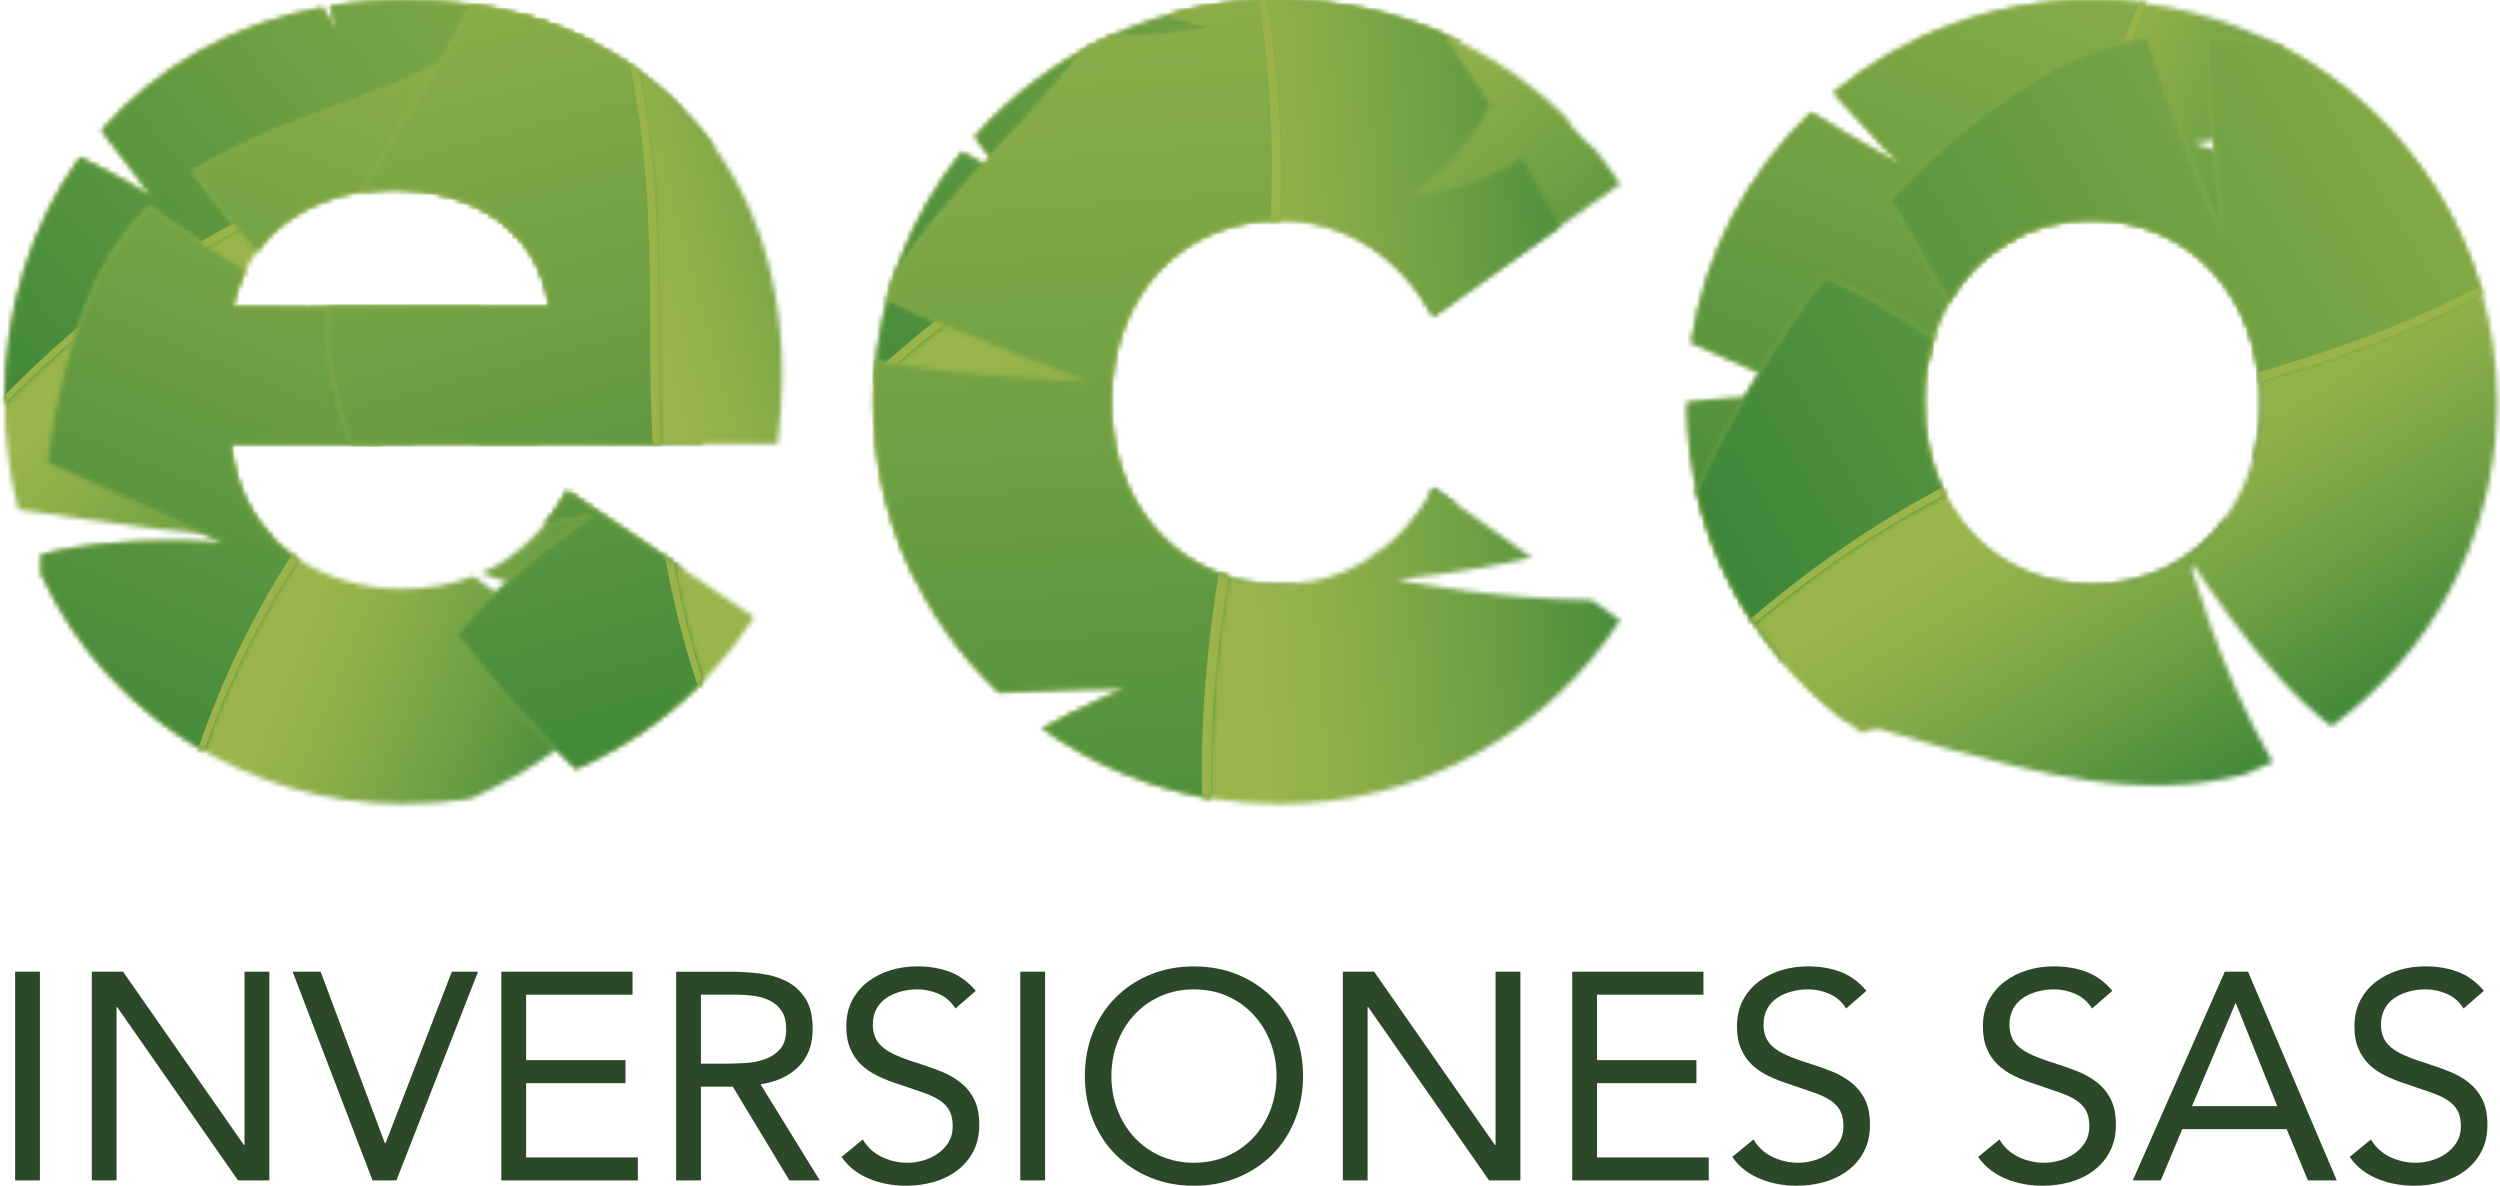
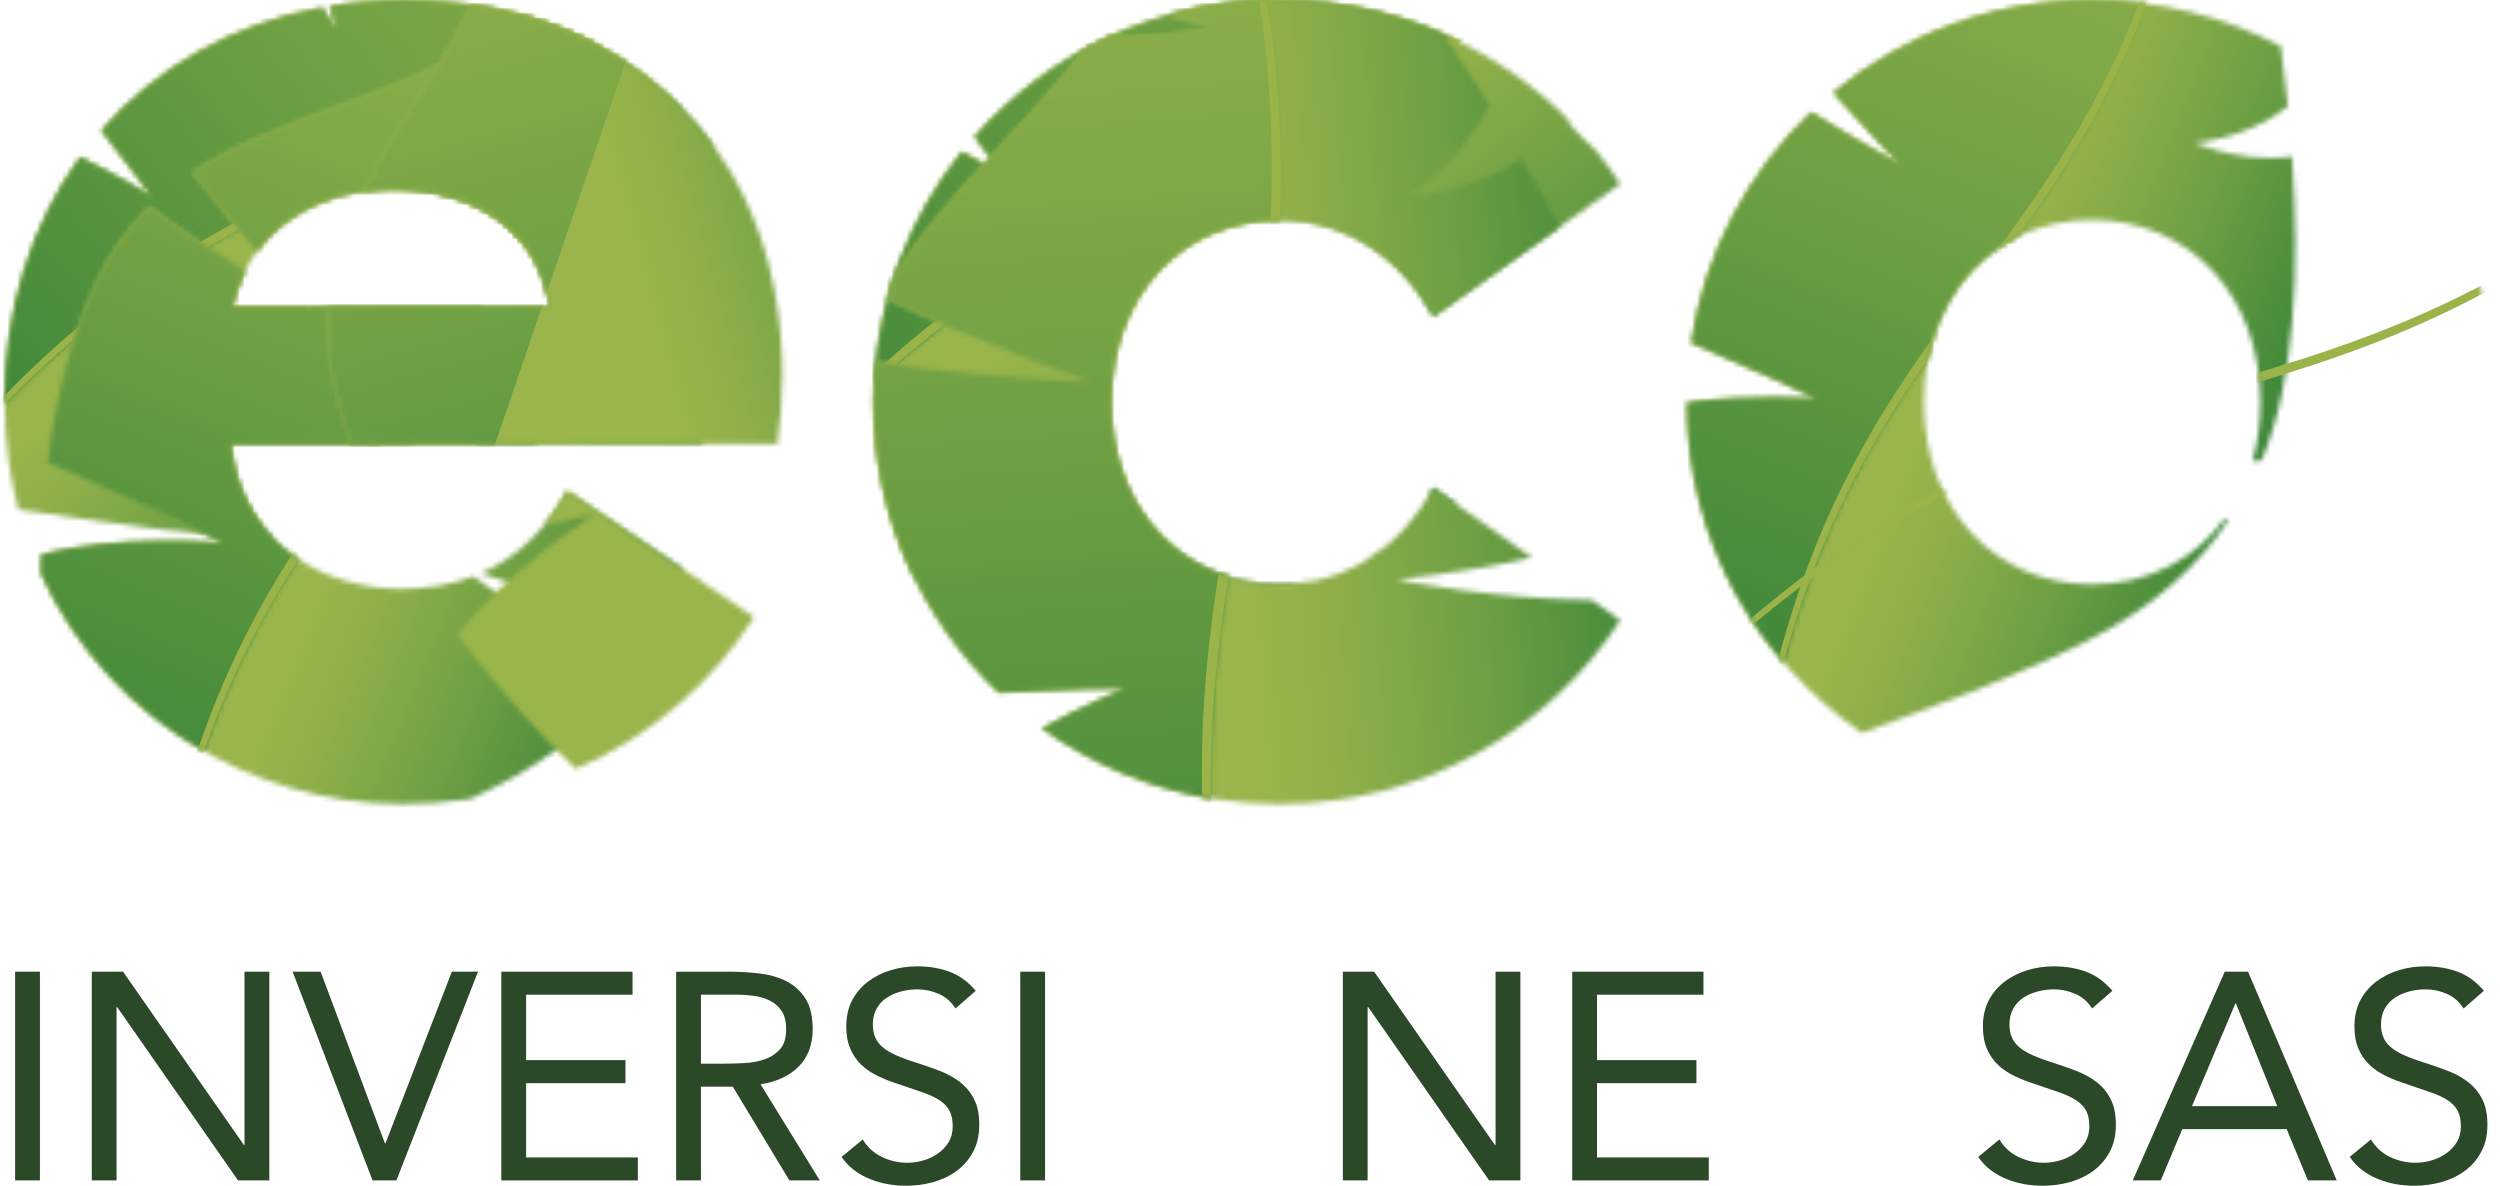
<svg xmlns="http://www.w3.org/2000/svg" width="506" height="240" viewBox="0 0 506 240" fill="none">
  <mask id="mask0_63_2259" style="mask-type:luminance" maskUnits="userSpaceOnUse" x="176" y="0" width="152" height="122">
    <path d="M276.801 113.204C277.687 112.773 278.564 112.335 279.442 111.859C279.369 111.754 279.279 111.652 279.21 111.555C278.43 112.14 277.634 112.692 276.801 113.204ZM289.268 100.173C290.584 100.924 291.892 101.615 293.192 102.208C293.481 102.35 293.728 102.484 294.009 102.618C294.261 102.431 294.5 102.216 294.752 102.017L290.085 98.722C289.833 99.206 289.557 99.697 289.268 100.173ZM197.297 27.684C200.851 32.367 203.264 35.621 203.228 35.763C203.244 35.747 199.913 33.606 194.709 30.738C183.538 44.659 176.885 62.277 176.885 81.389C176.885 93.966 179.777 105.896 184.928 116.547C191.187 117.396 197.78 118.233 204.597 119.208C223.693 121.117 244.422 124.107 265.452 117.66C263.339 118.07 261.154 118.278 258.879 118.278C239.324 118.278 224.814 103.13 224.814 81.393C224.814 59.628 239.324 44.501 258.879 44.501C272.743 44.501 283.78 52.365 290.085 64.044L327.919 37.234C326.404 34.886 324.759 32.631 323.012 30.454C319.356 27.229 317.26 24.531 317.163 24.479C317.199 24.479 317.496 24.621 318.024 24.828C303.144 9.538 282.107 0.008 258.879 0.008C234.299 0.004 212.29 10.744 197.297 27.684Z" fill="white" />
  </mask>
  <g mask="url(#mask0_63_2259)">
    <path d="M115.863 50.801L238.702 198.371L388.941 73.31L266.098 -74.26L115.863 50.801Z" fill="url(#paint0_linear_63_2259)" />
  </g>
  <mask id="mask1_63_2259" style="mask-type:luminance" maskUnits="userSpaceOnUse" x="176" y="0" width="120" height="78">
    <path d="M197.297 27.684C200.851 32.367 203.264 35.621 203.228 35.763C203.244 35.747 199.913 33.606 194.709 30.738C184.282 43.733 177.799 59.957 176.966 77.591C218.436 39.817 255.743 33.289 295.487 8.47C284.45 3.051 272.028 0.004 258.879 0.004C234.299 0.004 212.29 10.744 197.297 27.684Z" fill="white" />
  </mask>
  <g mask="url(#mask1_63_2259)">
    <path d="M246.973 -58.272L138.814 31.762L225.476 135.867L333.635 45.833L246.973 -58.272Z" fill="url(#paint1_linear_63_2259)" />
  </g>
  <mask id="mask2_63_2259" style="mask-type:luminance" maskUnits="userSpaceOnUse" x="176" y="0" width="152" height="163">
    <path d="M176.885 81.389C176.885 126.158 213.456 162.73 258.879 162.73C287.891 162.73 313.438 147.895 327.919 125.52L290.085 98.722C283.78 110.413 272.743 118.278 258.879 118.278C239.324 118.278 224.814 103.13 224.814 81.393C224.814 59.628 239.324 44.501 258.879 44.501C272.743 44.501 283.78 52.365 290.085 64.044L327.919 37.234C313.434 14.839 287.891 0.008 258.879 0.008C213.456 0.004 176.885 36.596 176.885 81.389Z" fill="white" />
  </mask>
  <g mask="url(#mask2_63_2259)">
    <path d="M146.821 108.171C147.198 108.394 147.564 108.61 147.95 108.809C228.527 8.21 289.873 52.178 373.318 -69.906C373.318 -69.906 372.197 -68.984 370.19 -67.407C288.017 49.233 226.995 6.605 146.821 108.171Z" fill="#9AB44A" />
  </g>
  <mask id="mask3_63_2259" style="mask-type:luminance" maskUnits="userSpaceOnUse" x="176" y="0" width="152" height="163">
    <path d="M236.485 3.087C241.968 4.708 245.551 5.561 245.551 5.561C245.551 5.561 237.309 7.621 224.591 7.458C222.852 8.238 221.15 9.087 219.476 10.009C207.688 25.441 191.618 39.228 181.158 55.396C180.593 57.069 180.082 58.771 179.618 60.494C197.382 69.219 220.642 77.209 220.642 77.209C220.642 77.209 198.914 76.555 177.299 73.216C177.023 75.905 176.889 78.619 176.889 81.393C176.889 104.43 186.581 125.309 202.176 140.136C215.325 139.527 227.605 139.117 227.812 139.311C227.812 139.311 220.199 142.366 210.954 147.399C224.416 157.047 240.953 162.734 258.883 162.734C287.895 162.734 313.442 147.899 327.924 125.525L322.172 121.45C312.195 121.353 302.689 120.394 295.508 119.407C287.749 118.351 282.7 117.295 282.7 117.295C282.692 117.213 295.829 116.141 310.038 112.843L290.089 98.727C283.784 110.417 272.747 118.282 258.883 118.282C239.328 118.282 224.818 103.134 224.818 81.397C224.818 59.632 239.328 44.505 258.883 44.505C272.747 44.505 283.784 52.369 290.089 64.048L315.652 45.927C313.223 41.288 310.663 36.657 308.011 32.071C297.336 39.289 284.649 39.712 284.471 39.846C284.621 39.622 295.414 33.728 301.507 21.261C298.445 16.379 295.329 11.589 292.229 6.983C282.046 2.514 270.741 0.012 258.883 0.012C251.104 0.004 243.597 1.089 236.485 3.087Z" fill="white" />
  </mask>
  <g mask="url(#mask3_63_2259)">
    <path d="M177.795 174.417L340.512 161.747L327.01 -11.683L164.288 0.983L177.795 174.417Z" fill="url(#paint2_linear_63_2259)" />
  </g>
  <mask id="mask4_63_2259" style="mask-type:luminance" maskUnits="userSpaceOnUse" x="176" y="0" width="84" height="162">
    <path d="M236.485 3.087C241.968 4.708 245.551 5.561 245.551 5.561C245.551 5.561 237.309 7.621 224.591 7.458C222.852 8.238 221.15 9.087 219.476 10.009C207.688 25.441 191.618 39.228 181.158 55.395C180.593 57.069 180.082 58.771 179.618 60.493C197.382 69.219 220.642 77.209 220.642 77.209C220.642 77.209 198.914 76.555 177.299 73.216C177.023 75.905 176.889 78.619 176.889 81.393C176.889 104.43 186.581 125.309 202.176 140.136C215.325 139.527 227.605 139.116 227.812 139.311C227.812 139.311 220.199 142.366 210.954 147.399C220.886 154.52 232.496 159.484 245.108 161.605C244.832 145.311 246.425 130.765 248.647 116.783C234.478 112.465 224.822 99.121 224.822 81.393C224.822 59.628 239.332 44.501 258.887 44.501H259.066C259.623 31.031 259.029 16.464 256.405 0.057C249.508 0.256 242.846 1.304 236.485 3.087Z" fill="white" />
  </mask>
  <g mask="url(#mask4_63_2259)">
    <path d="M164.381 1.024L177.38 168.002L272.114 160.626L259.115 -6.353L164.381 1.024Z" fill="url(#paint3_linear_63_2259)" />
  </g>
  <mask id="mask5_63_2259" style="mask-type:luminance" maskUnits="userSpaceOnUse" x="176" y="0" width="152" height="163">
    <path d="M176.885 81.389C176.885 126.158 213.456 162.73 258.879 162.73C287.891 162.73 313.438 147.895 327.919 125.52L290.085 98.722C283.78 110.413 272.743 118.278 258.879 118.278C239.324 118.278 224.814 103.13 224.814 81.393C224.814 59.628 239.324 44.501 258.879 44.501C272.743 44.501 283.78 52.365 290.085 64.044L327.919 37.234C313.434 14.839 287.891 0.008 258.879 0.008C213.456 0.004 176.885 36.596 176.885 81.389Z" fill="white" />
  </mask>
  <g mask="url(#mask5_63_2259)">
    <path d="M254.256 227.2C254.642 227.021 255.036 226.859 255.43 226.644C219.923 102.732 291.287 78.091 239.909 -60.567C239.909 -60.567 240.035 -59.125 240.14 -56.574C287.798 77.912 217.746 103.065 254.256 227.2Z" fill="#9AB44A" />
  </g>
  <mask id="mask6_63_2259" style="mask-type:luminance" maskUnits="userSpaceOnUse" x="0" y="0" width="145" height="109">
    <path d="M79.466 38.18C94.927 38.18 108.791 45.427 111.326 62.139H46.989C51.405 43.221 68.108 38.18 79.466 38.18ZM66.8 1.259C67.625 4.277 68.161 6.122 68.161 6.122C68.161 6.122 67.024 4.428 65.216 1.535C46.9 4.931 31.634 13.754 20.573 26.384C26.09 33.505 30.676 39.586 30.668 39.785C30.668 39.785 24.477 35.8 16.218 31.839C6.429 45.391 0.937 62.435 0.937 81.389C0.937 89.038 1.924 96.322 3.715 103.13C11.99 104.511 21.584 105.583 31.76 107.046C39.312 107.805 47.192 108.784 55.248 108.955C50.759 104.369 47.517 98.117 46.668 89.903H83.955C75.839 77.408 70.789 65.64 70.672 65.62C70.822 65.583 83.865 81.178 97.104 89.903H108.157C119.97 78.599 130.182 60.997 138.603 42.555C128.858 38.891 122.667 30.714 122.517 30.677C122.606 30.686 124.182 31.429 126.77 32.172C130.479 33.236 136.202 34.305 142.677 33.236C143.213 31.928 143.762 30.629 144.282 29.333C130.166 9.985 107.02 0.008 82.306 0.008C76.931 0.004 71.764 0.451 66.8 1.259Z" fill="white" />
  </mask>
  <g mask="url(#mask6_63_2259)">
    <path d="M-52.631 44.598L59.61 179.429L197.849 64.357L85.608 -70.478L-52.631 44.598Z" fill="url(#paint4_linear_63_2259)" />
  </g>
  <mask id="mask7_63_2259" style="mask-type:luminance" maskUnits="userSpaceOnUse" x="0" y="0" width="119" height="82">
    <path d="M66.8 1.259C67.625 4.277 68.161 6.122 68.161 6.122C68.161 6.122 67.024 4.428 65.216 1.535C46.9 4.931 31.634 13.754 20.573 26.384C26.09 33.505 30.676 39.586 30.668 39.785C30.668 39.785 24.477 35.8 16.218 31.839C6.429 45.391 0.937 62.435 0.937 81.389C0.937 81.507 0.937 81.633 0.953 81.755C42.712 38.822 78.747 38.895 118.873 8.189C107.836 2.762 95.28 0.004 82.302 0.004C76.931 0.004 71.764 0.451 66.8 1.259Z" fill="white" />
  </mask>
  <g mask="url(#mask7_63_2259)">
    <path d="M70.607 -57.987L-39.258 33.468L49.211 139.746L159.076 48.295L70.607 -57.987Z" fill="url(#paint5_linear_63_2259)" />
  </g>
  <mask id="mask8_63_2259" style="mask-type:luminance" maskUnits="userSpaceOnUse" x="0" y="0" width="159" height="163">
    <path d="M79.466 38.18C94.927 38.18 108.791 45.427 111.326 62.139H46.989C51.405 43.221 68.108 38.18 79.466 38.18ZM0.941 81.389C0.941 129.928 39.742 162.73 81.375 162.73C112.573 162.73 138.12 147.61 152.63 124.903L114.787 99.356C108.47 111.027 97.766 119.204 81.055 119.204C66.865 119.204 48.882 111.027 46.668 89.895H157.342C157.979 85.159 158.308 80.427 158.308 76.019C158.308 26.181 122.354 0 82.306 0C33.743 0.004 0.941 35.008 0.941 81.389Z" fill="white" />
  </mask>
  <g mask="url(#mask8_63_2259)">
    <path d="M-14.829 98.154C-14.524 98.316 -14.239 98.511 -13.923 98.666C51.047 17.549 100.528 53.007 167.785 -45.431C167.785 -45.431 166.888 -44.688 165.279 -43.416C99.013 50.627 49.812 16.265 -14.829 98.154Z" fill="#9AB44A" />
  </g>
  <mask id="mask9_63_2259" style="mask-type:luminance" maskUnits="userSpaceOnUse" x="8" y="2" width="135" height="161">
    <path d="M97.38 116.015C99.809 116.876 103.006 117.985 106.626 119.07C115.091 121.649 125.856 124.212 134.366 123.806C134.634 123.79 134.85 123.806 135.101 123.79C136.3 121.093 137.323 118.217 138.209 115.166L114.787 99.356C110.834 106.64 105.163 112.587 97.38 116.015ZM95.483 9.363C101.824 15.964 107.093 20.445 107.093 20.445C107.093 20.445 99.302 18.645 89.118 12.893C73.227 21.018 53.655 25.055 38.958 34.845C42.935 40.248 47.753 45.98 52.026 50.842C59.074 41.097 70.826 38.176 79.47 38.176C94.931 38.176 108.795 45.423 111.33 62.135H62.324C62.689 62.521 62.905 62.752 62.905 62.752C62.905 62.752 62.511 62.537 61.796 62.135H46.989C47.615 59.437 48.504 57.029 49.577 54.863C43.748 51.228 36.777 46.65 30.282 41.787C25.858 46.13 22.194 51.256 19.505 57.061C14.407 67.927 11.263 80.626 9.67 93.775C10.227 93.917 10.824 94.14 11.478 94.437C23.811 99.75 45.137 109.629 45.263 109.942C45.234 109.897 23.811 108.098 8.35 112.314C8.342 113.594 8.342 114.878 8.35 116.129C21.56 144.917 50.69 162.722 81.367 162.722C86.124 162.722 90.726 162.38 95.199 161.702C107.353 156.149 119.222 148.821 128.143 135.826C114.384 129.997 101.548 120.894 95.837 116.641C91.527 118.298 86.628 119.204 81.05 119.204C66.861 119.204 48.878 111.027 46.664 89.895H142.21C142.775 81.02 142.694 71.693 142.194 62.386C136.397 63.085 130.946 62.037 127.237 60.989C124.324 60.14 122.488 59.295 122.436 59.332C122.578 59.234 132.522 58.974 141.479 52.227C140.557 41.507 139.241 31.169 137.762 21.663C128.752 12.564 117.35 6.284 104.802 2.925C101.974 5.325 98.875 7.535 95.483 9.363Z" fill="white" />
  </mask>
  <g mask="url(#mask9_63_2259)">
    <path d="M-48.374 139.1L122.899 210.448L199.499 26.562L28.226 -44.785L-48.374 139.1Z" fill="url(#paint6_linear_63_2259)" />
  </g>
  <mask id="mask10_63_2259" style="mask-type:luminance" maskUnits="userSpaceOnUse" x="8" y="2" width="113" height="151">
    <path d="M19.509 57.061C14.411 67.927 11.267 80.626 9.674 93.775C10.231 93.917 10.828 94.14 11.482 94.437C23.815 99.75 45.141 109.629 45.267 109.942C45.239 109.897 23.815 108.098 8.354 112.314C8.346 113.594 8.346 114.878 8.354 116.129C15.467 131.634 27.182 143.942 41.282 152.01C46.717 136.505 53.286 124.119 60.378 113.163C53.338 108.524 47.83 100.981 46.664 89.891H77.155C83.955 80.987 90.804 72.172 97.201 62.135H62.324C62.69 62.521 62.905 62.752 62.905 62.752C62.905 62.752 62.511 62.537 61.796 62.135H46.989C47.615 59.437 48.504 57.029 49.577 54.863C43.748 51.228 36.777 46.65 30.282 41.787C25.858 46.134 22.194 51.256 19.509 57.061ZM95.483 9.363C101.824 15.964 107.093 20.445 107.093 20.445C107.093 20.445 99.302 18.645 89.118 12.893C73.227 21.018 53.655 25.055 38.958 34.845C42.935 40.248 47.753 45.98 52.026 50.842C59.074 41.097 70.826 38.176 79.47 38.176C89.691 38.176 99.22 41.349 105.232 48.323C111.017 37.27 116.188 24.523 120.291 8.896C115.408 6.369 110.225 4.371 104.806 2.929C101.975 5.325 98.875 7.535 95.483 9.363Z" fill="white" />
  </mask>
  <g mask="url(#mask10_63_2259)">
    <path d="M24.899 -36.803L-44.572 129.973L103.733 191.75L173.204 24.978L24.899 -36.803Z" fill="url(#paint7_linear_63_2259)" />
  </g>
  <mask id="mask11_63_2259" style="mask-type:luminance" maskUnits="userSpaceOnUse" x="0" y="0" width="159" height="163">
    <path d="M79.466 38.18C94.927 38.18 108.791 45.427 111.326 62.139H46.989C51.405 43.221 68.108 38.18 79.466 38.18ZM0.941 81.389C0.941 129.928 39.742 162.73 81.375 162.73C112.573 162.73 138.12 147.61 152.63 124.903L114.787 99.356C108.47 111.027 97.766 119.204 81.055 119.204C66.865 119.204 48.882 111.027 46.668 89.895H157.342C157.979 85.159 158.308 80.427 158.308 76.019C158.308 26.181 122.354 0 82.306 0C33.743 0.004 0.941 35.008 0.941 81.389Z" fill="white" />
  </mask>
  <g mask="url(#mask11_63_2259)">
    <path d="M32.012 182.772C32.353 182.789 32.703 182.817 33.06 182.801C53.042 80.817 113.308 89.314 127.29 -29.089C127.29 -29.089 126.851 -28.033 126.002 -26.144C110.858 87.889 51.34 80.24 32.012 182.772Z" fill="#9AB44A" />
  </g>
  <mask id="mask12_63_2259" style="mask-type:luminance" maskUnits="userSpaceOnUse" x="66" y="0" width="93" height="156">
    <path d="M110.172 106.246C115.985 104.929 120.205 104.024 120.319 104.097C120.258 104.068 102.218 115.751 92.579 128.551C100.837 139.352 108.953 148.5 116.55 155.629C131.677 149.044 144.075 138.288 152.63 124.907L114.787 99.36C113.458 101.818 111.927 104.113 110.172 106.246ZM73.58 38.619C75.623 38.322 77.618 38.18 79.466 38.18C94.927 38.18 108.791 45.427 111.326 62.139H66.471C66.033 67.379 66.39 72.717 67.593 78.001C68.478 81.95 69.66 85.927 71.102 89.895H157.342C157.979 85.159 158.308 80.427 158.308 76.019C158.308 31.701 129.861 6.089 95.402 0.967C89.337 13.71 79.958 25.835 73.58 38.619Z" fill="white" />
  </mask>
  <g mask="url(#mask12_63_2259)">
    <path d="M72.288 178.824L197.187 145.141L152.049 -22.228L27.15 11.455L72.288 178.824Z" fill="url(#paint8_linear_63_2259)" />
  </g>
  <mask id="mask13_63_2259" style="mask-type:luminance" maskUnits="userSpaceOnUse" x="66" y="0" width="77" height="156">
    <path d="M110.172 106.246C115.985 104.929 120.205 104.024 120.319 104.097C120.258 104.068 102.218 115.751 92.579 128.551C100.837 139.352 108.953 148.5 116.55 155.629C126.392 151.356 135.065 145.311 142.283 137.93C139.549 129.449 137.661 121.503 136.361 113.907L114.782 99.36C113.458 101.818 111.927 104.113 110.172 106.246ZM73.58 38.619C75.623 38.322 77.618 38.18 79.466 38.18C94.927 38.18 108.791 45.427 111.326 62.139H66.471C66.033 67.379 66.39 72.717 67.593 78.001C68.478 81.95 69.66 85.927 71.102 89.895H133.749C132.461 64.86 134.914 42.19 129.252 14.396C119.446 7.32 107.816 2.815 95.402 0.971C89.337 13.71 79.958 25.835 73.58 38.619Z" fill="white" />
  </mask>
  <g mask="url(#mask13_63_2259)">
-     <path d="M27.15 11.455L71.2 174.794L181.162 145.141L137.112 -18.198L27.15 11.455Z" fill="url(#paint9_linear_63_2259)" />
+     <path d="M27.15 11.455L71.2 174.794L137.112 -18.198L27.15 11.455Z" fill="url(#paint9_linear_63_2259)" />
  </g>
  <mask id="mask14_63_2259" style="mask-type:luminance" maskUnits="userSpaceOnUse" x="0" y="0" width="159" height="163">
    <path d="M79.466 38.18C94.927 38.18 108.791 45.427 111.326 62.139H46.989C51.405 43.221 68.108 38.18 79.466 38.18ZM0.941 81.389C0.941 129.928 39.742 162.73 81.375 162.73C112.573 162.73 138.12 147.61 152.63 124.903L114.787 99.356C108.47 111.027 97.766 119.204 81.055 119.204C66.865 119.204 48.882 111.027 46.668 89.895H157.342C157.979 85.159 158.308 80.427 158.308 76.019C158.308 26.181 122.354 0 82.306 0C33.743 0.004 0.941 35.008 0.941 81.389Z" fill="white" />
  </mask>
  <g mask="url(#mask14_63_2259)">
-     <path d="M154.372 169.81C154.661 169.603 154.937 169.408 155.213 169.193C108.645 76.295 161.518 46.138 100.171 -56.078C100.171 -56.078 100.476 -54.969 100.943 -52.95C158.723 46.516 106.963 76.872 154.372 169.81Z" fill="#9AB44A" />
-   </g>
+     </g>
  <mask id="mask15_63_2259" style="mask-type:luminance" maskUnits="userSpaceOnUse" x="341" y="0" width="124" height="149">
    <path d="M371.108 18.759C378.258 26.818 384.643 33.261 384.643 33.261C384.643 33.261 376.547 28.979 366.595 22.764C353.848 34.955 345.062 51.203 342.356 69.369C354.124 74.423 367.623 80.459 367.724 80.727C367.724 80.727 354.559 79.76 341.463 81.507C341.507 109.15 355.489 133.657 376.868 148.346C384.132 145.722 392.175 142.517 400.766 139.336C418.189 132.008 437.975 124.907 450.999 105.336C450.747 105.246 450.495 105.149 450.255 105.031C444.146 113.326 434.624 118.278 423.457 118.278C403.914 118.278 389.404 103.13 389.404 81.393C389.404 59.628 403.914 44.501 423.457 44.501C442.992 44.501 457.502 59.628 457.502 81.393C457.502 85.622 456.946 89.615 455.906 93.279C456.283 93.279 456.649 93.251 457.015 93.243C457.266 93.206 457.498 93.206 457.73 93.206C464.546 77.136 465.476 54.331 463.908 31.689C458.042 32.505 452.489 31.49 448.773 30.462C445.986 29.702 444.223 28.922 444.134 28.922C444.329 28.833 454.228 28.403 463.067 21.57C462.628 17.431 462.153 13.356 461.633 9.351C450.231 3.404 437.252 0.008 423.449 0.008C403.516 0.004 385.289 7.064 371.108 18.759Z" fill="white" />
  </mask>
  <g mask="url(#mask15_63_2259)">
    <path d="M290.414 127.978L448.456 191.023L516.529 20.368L358.487 -42.677L290.414 127.978Z" fill="url(#paint10_linear_63_2259)" />
  </g>
  <mask id="mask16_63_2259" style="mask-type:luminance" maskUnits="userSpaceOnUse" x="341" y="0" width="94" height="135">
    <path d="M371.108 18.759C378.258 26.818 384.643 33.261 384.643 33.261C384.643 33.261 376.547 28.979 366.595 22.764C353.848 34.955 345.062 51.203 342.356 69.369C354.124 74.423 367.623 80.459 367.724 80.727C367.724 80.727 354.559 79.76 341.463 81.507C341.499 101.517 348.844 119.886 360.989 134.067C368.253 107.107 378.851 88.888 390.217 72.676C392.455 61.282 399.092 52.467 408.301 47.929C417.904 34.573 427.101 20.144 434.376 0.727C430.81 0.26 427.166 0.012 423.457 0.012C403.516 0.004 385.289 7.064 371.108 18.759Z" fill="white" />
  </mask>
  <g mask="url(#mask16_63_2259)">
    <path d="M354.218 -31.969L295.325 115.662L421.617 166.04L480.51 18.406L354.218 -31.969Z" fill="url(#paint11_linear_63_2259)" />
  </g>
  <mask id="mask17_63_2259" style="mask-type:luminance" maskUnits="userSpaceOnUse" x="341" y="0" width="165" height="163">
    <path d="M389.4 81.389C389.4 59.624 403.91 44.497 423.453 44.497C442.988 44.497 457.498 59.624 457.498 81.389C457.498 103.13 442.988 118.274 423.453 118.274C403.91 118.274 389.4 103.126 389.4 81.389ZM341.463 81.389C341.463 126.158 378.034 162.73 423.457 162.73C468.868 162.73 505.444 126.158 505.444 81.389C505.444 36.596 468.872 0.004 423.457 0.004C378.034 0.004 341.463 36.596 341.463 81.389Z" fill="white" />
  </mask>
  <g mask="url(#mask17_63_2259)">
    <path d="M355.566 153.724C355.908 153.724 356.257 153.752 356.614 153.74C375.04 51.459 435.436 59.035 447.619 -59.563C447.619 -59.563 447.188 -58.487 446.384 -56.598C432.975 57.658 373.347 50.923 355.566 153.724Z" fill="#9AB44A" />
  </g>
  <mask id="mask18_63_2259" style="mask-type:luminance" maskUnits="userSpaceOnUse" x="343" y="7" width="163" height="152">
-     <path d="M449.967 47.547C449.967 47.547 440.66 27.501 434.648 7.698C427.877 8.665 421.276 10.842 415.122 14.238C403.512 20.599 392.471 29.832 382.482 40.455C382.885 40.967 383.278 41.531 383.656 42.23C386.8 47.576 390.838 54.664 394.449 61.111C400.315 50.793 410.84 44.497 423.453 44.497C442.988 44.497 457.498 59.624 457.498 81.389C457.498 103.13 442.988 118.274 423.453 118.274C403.91 118.274 389.4 103.126 389.4 81.389C389.4 76.742 390.054 72.416 391.281 68.455C384.94 63.987 376.95 59.031 369.256 56.078C357.431 72.067 348.628 86.873 343.461 99.316C347.662 117.794 358.215 133.953 372.749 145.311C379.277 147.257 386.366 149.227 393.69 151.445C412.213 156.157 432.329 162.364 454.411 156.738C456.32 155.978 458.164 155.146 459.984 154.248C448.903 135.347 443.029 112.757 442.911 112.749C443.073 112.696 457.348 136.216 471.915 147.009C491.673 132.605 504.672 109.613 505.403 83.684C505.232 83.424 505.135 83.254 505.135 83.254C505.135 83.254 505.232 83.315 505.411 83.424C505.419 82.734 505.44 82.064 505.44 81.389C505.44 49.96 487.436 22.577 461.012 9.034C456.275 8.059 451.543 7.369 446.859 7.162C446.912 24.925 449.987 47.531 449.987 47.531" fill="white" />
-   </mask>
+     </mask>
  <g mask="url(#mask18_63_2259)">
    <path d="M274.734 48.725L386.841 234.09L574.163 120.792L462.056 -64.568L274.734 48.725Z" fill="url(#paint12_linear_63_2259)" />
  </g>
  <mask id="mask19_63_2259" style="mask-type:luminance" maskUnits="userSpaceOnUse" x="343" y="7" width="160" height="120">
    <path d="M343.461 99.311C345.683 109.048 349.66 118.14 355.059 126.219C368.72 114.744 381.483 106.485 393.674 100.173C390.923 94.806 389.4 88.437 389.4 81.389C389.4 76.742 390.054 72.416 391.281 68.455C384.94 63.987 376.95 59.031 369.256 56.078C357.431 72.063 348.628 86.869 343.461 99.311ZM449.967 47.547C449.967 47.547 440.66 27.501 434.648 7.698C427.877 8.665 421.276 10.842 415.122 14.238C403.512 20.599 392.471 29.832 382.482 40.455C382.885 40.967 383.278 41.531 383.656 42.23C386.8 47.576 390.838 54.664 394.449 61.111C400.315 50.793 410.84 44.497 423.453 44.497C441.745 44.497 455.617 57.752 457.327 77.278C471.911 72.863 486.681 67.83 502.425 59.47C496.247 37.542 481.046 19.316 461.008 9.034C456.271 8.059 451.539 7.369 446.855 7.162C446.908 24.925 449.983 47.531 449.983 47.531" fill="white" />
  </mask>
  <g mask="url(#mask19_63_2259)">
-     <path d="M459.854 -63.236L290.739 39.045L386.037 196.616L555.152 94.331L459.854 -63.236Z" fill="url(#paint13_linear_63_2259)" />
-   </g>
+     </g>
  <mask id="mask20_63_2259" style="mask-type:luminance" maskUnits="userSpaceOnUse" x="341" y="0" width="165" height="163">
    <path d="M389.4 81.389C389.4 59.624 403.91 44.497 423.453 44.497C442.988 44.497 457.498 59.624 457.498 81.389C457.498 103.13 442.988 118.274 423.453 118.274C403.91 118.274 389.4 103.126 389.4 81.389ZM341.463 81.389C341.463 126.158 378.034 162.73 423.457 162.73C468.868 162.73 505.444 126.158 505.444 81.389C505.444 36.596 468.872 0.004 423.457 0.004C378.034 0.004 341.463 36.596 341.463 81.389Z" fill="white" />
  </mask>
  <g mask="url(#mask20_63_2259)">
    <path d="M344.432 134.071C344.737 134.303 345.021 134.555 345.338 134.77C429.453 57.167 477.484 103.93 566.965 7.832C566.965 7.832 565.864 8.494 563.894 9.607C476.225 101.083 428.324 55.562 344.432 134.071Z" fill="#9AB44A" />
  </g>
  <path d="M8.078 196.665H3.061V238.915H8.078V196.665Z" fill="#2B4928" />
  <path d="M18.579 196.669H24.911L49.37 231.754H49.487V196.669H54.512V238.919H48.179L23.709 203.827H23.591V238.919H18.579V196.669Z" fill="#2B4928" />
  <path d="M59.224 196.669H64.895L77.902 231.396H78.028L91.454 196.669H96.755L80.23 238.919H75.4L59.224 196.669Z" fill="#2B4928" />
  <path d="M101.467 196.669H128.025V201.328H106.484V214.567H126.599V219.234H106.484V234.264H129.098V238.919H101.467V196.669Z" fill="#2B4928" />
  <path d="M136.852 196.673H147.653C149.689 196.673 151.712 196.791 153.718 197.031C155.725 197.262 157.524 197.782 159.121 198.578C160.713 199.374 162.005 200.54 163 202.064C163.995 203.595 164.487 205.683 164.487 208.307C164.487 211.407 163.557 213.913 161.692 215.83C159.82 217.727 157.232 218.946 153.938 219.466L165.929 238.919H159.775L148.32 219.941H141.869V238.919H136.852V196.673ZM141.869 215.286H146.349C147.739 215.286 149.181 215.249 150.676 215.168C152.162 215.095 153.544 214.827 154.795 214.388C156.05 213.958 157.078 213.259 157.894 212.337C158.719 211.394 159.121 210.054 159.121 208.307C159.121 206.792 158.824 205.585 158.227 204.663C157.634 203.749 156.846 203.051 155.863 202.551C154.896 202.051 153.804 201.718 152.585 201.564C151.374 201.401 150.148 201.32 148.921 201.32H141.873V215.286H141.869Z" fill="#2B4928" />
  <path d="M193.381 204.123C192.54 202.779 191.427 201.787 190.038 201.178C188.641 200.561 187.19 200.248 185.683 200.248C184.562 200.248 183.469 200.39 182.385 200.67C181.321 200.959 180.35 201.361 179.501 201.925C178.639 202.482 177.949 203.217 177.441 204.127C176.921 205.049 176.661 206.126 176.661 207.352C176.661 208.311 176.812 209.16 177.12 209.895C177.417 210.631 177.892 211.293 178.579 211.886C179.249 212.495 180.163 213.04 181.321 213.559C182.466 214.079 183.884 214.599 185.557 215.119C187.186 215.631 188.762 216.196 190.294 216.785C191.825 217.378 193.186 218.138 194.352 219.052C195.526 219.974 196.464 221.111 197.163 222.484C197.862 223.853 198.203 225.583 198.203 227.651C198.203 229.755 197.793 231.583 196.948 233.131C196.123 234.691 195.014 235.97 193.633 236.982C192.272 237.993 190.684 238.757 188.896 239.257C187.105 239.748 185.261 240 183.352 240C182.117 240 180.878 239.882 179.651 239.667C178.416 239.444 177.222 239.11 176.097 238.647C174.959 238.2 173.891 237.599 172.908 236.864C171.913 236.129 171.055 235.223 170.336 234.151L174.626 230.629C175.548 232.176 176.82 233.35 178.453 234.151C180.09 234.939 181.812 235.341 183.648 235.341C184.725 235.341 185.797 235.19 186.902 234.865C187.995 234.545 188.982 234.077 189.847 233.46C190.724 232.842 191.443 232.079 192.004 231.169C192.548 230.247 192.829 229.199 192.829 227.996C192.829 226.688 192.613 225.624 192.175 224.808C191.736 223.991 191.066 223.284 190.152 222.683C189.238 222.09 188.084 221.554 186.695 221.079C185.297 220.595 183.668 220.039 181.796 219.405C180.281 218.922 178.895 218.385 177.62 217.756C176.348 217.146 175.248 216.387 174.305 215.497C173.375 214.603 172.64 213.527 172.103 212.272C171.555 211.017 171.287 209.522 171.287 207.767C171.287 205.744 171.689 203.961 172.485 202.445C173.282 200.951 174.358 199.679 175.703 198.664C177.063 197.644 178.595 196.88 180.305 196.36C182.007 195.84 183.807 195.589 185.679 195.589C188.064 195.589 190.237 195.954 192.207 196.689C194.177 197.425 195.932 198.704 197.492 200.54L193.381 204.123Z" fill="#2B4928" />
  <path d="M211.523 196.665H206.506V238.915H211.523V196.665Z" fill="#2B4928" />
-   <path d="M241.656 240C238.438 240 235.485 239.435 232.796 238.326C230.111 237.205 227.779 235.666 225.809 233.696C223.839 231.734 222.308 229.386 221.215 226.656C220.122 223.934 219.578 220.977 219.578 217.796C219.578 214.616 220.122 211.65 221.215 208.937C222.308 206.203 223.839 203.859 225.809 201.897C227.779 199.919 230.107 198.375 232.796 197.266C235.481 196.157 238.438 195.601 241.656 195.601C244.869 195.601 247.826 196.157 250.515 197.266C253.2 198.375 255.532 199.919 257.502 201.897C259.472 203.859 261.004 206.207 262.096 208.937C263.189 211.65 263.733 214.616 263.733 217.796C263.733 220.977 263.189 223.93 262.096 226.656C261.004 229.39 259.472 231.734 257.502 233.696C255.532 235.666 253.204 237.205 250.515 238.326C247.826 239.435 244.873 240 241.656 240ZM241.656 235.341C244.117 235.341 246.376 234.874 248.427 233.972C250.479 233.05 252.242 231.794 253.712 230.21C255.183 228.618 256.328 226.753 257.145 224.629C257.961 222.496 258.363 220.221 258.363 217.796C258.363 215.367 257.961 213.092 257.145 210.964C256.328 208.831 255.183 206.979 253.712 205.382C252.242 203.798 250.479 202.543 248.427 201.621C246.376 200.707 244.117 200.252 241.656 200.252C239.194 200.252 236.935 200.707 234.884 201.621C232.833 202.543 231.07 203.798 229.599 205.382C228.129 206.975 226.983 208.831 226.167 210.964C225.35 213.096 224.948 215.371 224.948 217.796C224.948 220.225 225.35 222.5 226.167 224.629C226.983 226.753 228.129 228.614 229.599 230.21C231.07 231.794 232.833 233.05 234.884 233.972C236.935 234.874 239.194 235.341 241.656 235.341Z" fill="#2B4928" />
  <path d="M271.789 196.669H278.122L302.584 231.754H302.702V196.669H307.727V238.919H301.394L276.923 203.827H276.805V238.919H271.789V196.669Z" fill="#2B4928" />
  <path d="M318.219 196.669H344.777V201.328H323.236V214.567H343.356V219.234H323.236V234.264H345.854V238.919H318.219V196.669Z" fill="#2B4928" />
-   <path d="M373.659 204.123C372.818 202.779 371.705 201.787 370.316 201.178C368.919 200.561 367.469 200.248 365.962 200.248C364.84 200.248 363.748 200.39 362.663 200.67C361.599 200.959 360.628 201.361 359.779 201.925C358.918 202.482 358.227 203.217 357.719 204.127C357.199 205.049 356.94 206.126 356.94 207.352C356.94 208.311 357.09 209.16 357.399 209.895C357.695 210.631 358.17 211.293 358.857 211.886C359.527 212.495 360.441 213.04 361.599 213.559C362.744 214.079 364.162 214.599 365.836 215.119C367.465 215.631 369.041 216.196 370.572 216.785C372.104 217.378 373.464 218.138 374.63 219.052C375.804 219.974 376.743 221.111 377.441 222.484C378.14 223.853 378.481 225.583 378.481 227.651C378.481 229.755 378.071 231.583 377.226 233.131C376.401 234.691 375.292 235.97 373.911 236.982C372.55 237.993 370.962 238.757 369.175 239.257C367.383 239.748 365.539 240 363.63 240C362.395 240 361.156 239.882 359.929 239.667C358.694 239.444 357.5 239.11 356.375 238.647C355.237 238.2 354.169 237.599 353.186 236.864C352.191 236.129 351.334 235.223 350.615 234.151L354.904 230.629C355.827 232.176 357.098 233.35 358.731 234.151C360.368 234.939 362.09 235.341 363.926 235.341C365.003 235.341 366.075 235.19 367.18 234.865C368.273 234.545 369.26 234.077 370.125 233.46C371.003 232.842 371.722 232.079 372.282 231.169C372.827 230.247 373.107 229.199 373.107 227.996C373.107 226.688 372.892 225.624 372.453 224.808C372.014 223.991 371.344 223.284 370.43 222.683C369.516 222.09 368.362 221.554 366.973 221.079C365.576 220.595 363.947 220.039 362.074 219.405C360.559 218.922 359.174 218.385 357.898 217.756C356.627 217.146 355.526 216.387 354.583 215.497C353.653 214.603 352.918 213.527 352.382 212.272C351.833 211.017 351.565 209.522 351.565 207.767C351.565 205.744 351.967 203.961 352.764 202.445C353.56 200.951 354.636 199.679 355.981 198.664C357.342 197.644 358.873 196.88 360.583 196.36C362.285 195.84 364.085 195.589 365.957 195.589C368.342 195.589 370.515 195.954 372.485 196.689C374.455 197.425 376.21 198.704 377.77 200.54L373.659 204.123Z" fill="#2B4928" />
  <path d="M423.433 204.123C422.592 202.779 421.479 201.787 420.09 201.178C418.692 200.561 417.242 200.248 415.735 200.248C414.614 200.248 413.521 200.39 412.437 200.67C411.372 200.959 410.401 201.361 409.552 201.925C408.691 202.482 408.001 203.217 407.493 204.127C406.973 205.049 406.713 206.126 406.713 207.352C406.713 208.311 406.863 209.16 407.172 209.895C407.469 210.631 407.944 211.293 408.63 211.886C409.301 212.495 410.215 213.04 411.372 213.559C412.518 214.079 413.936 214.599 415.609 215.119C417.238 215.631 418.814 216.196 420.346 216.785C421.877 217.378 423.238 218.138 424.404 219.052C425.578 219.974 426.516 221.111 427.215 222.484C427.913 223.853 428.255 225.583 428.255 227.651C428.255 229.755 427.844 231.583 426.999 233.131C426.175 234.691 425.066 235.97 423.685 236.982C422.324 237.993 420.736 238.757 418.948 239.257C417.157 239.748 415.313 240 413.403 240C412.169 240 410.93 239.882 409.703 239.667C408.468 239.444 407.274 239.11 406.148 238.647C405.011 238.2 403.943 237.599 402.96 236.864C401.964 236.129 401.107 235.223 400.388 234.151L404.678 230.629C405.6 232.176 406.871 233.35 408.504 234.151C410.142 234.939 411.864 235.341 413.7 235.341C414.776 235.341 415.849 235.19 416.954 234.865C418.046 234.545 419.034 234.077 419.899 233.46C420.776 232.842 421.495 232.079 422.056 231.169C422.6 230.247 422.88 229.199 422.88 227.996C422.88 226.688 422.665 225.624 422.226 224.808C421.788 223.991 421.117 223.284 420.203 222.683C419.29 222.09 418.136 221.554 416.747 221.079C415.349 220.595 413.72 220.039 411.848 219.405C410.332 218.922 408.947 218.385 407.672 217.756C406.4 217.146 405.299 216.387 404.357 215.497C403.427 214.603 402.692 213.527 402.155 212.272C401.607 211.017 401.339 209.522 401.339 207.767C401.339 205.744 401.741 203.961 402.537 202.445C403.333 200.951 404.41 199.679 405.754 198.664C407.115 197.644 408.647 196.88 410.357 196.36C412.059 195.84 413.858 195.589 415.731 195.589C418.116 195.589 420.289 195.954 422.259 196.689C424.229 197.425 425.984 198.704 427.544 200.54L423.433 204.123Z" fill="#2B4928" />
  <path d="M450.292 196.669H455.004L472.963 238.919H467.121L462.824 228.537H441.692L437.338 238.919H431.667L450.292 196.669ZM452.558 203.108H452.433L443.662 223.877H460.914L452.558 203.108Z" fill="#2B4928" />
  <path d="M498.631 204.123C497.791 202.779 496.677 201.787 495.288 201.178C493.891 200.561 492.441 200.248 490.934 200.248C489.812 200.248 488.72 200.39 487.635 200.67C486.571 200.959 485.6 201.361 484.751 201.925C483.89 202.482 483.199 203.217 482.691 204.127C482.172 205.049 481.912 206.126 481.912 207.352C481.912 208.311 482.062 209.16 482.371 209.895C482.667 210.631 483.142 211.293 483.829 211.886C484.499 212.495 485.413 213.04 486.571 213.559C487.716 214.079 489.134 214.599 490.808 215.119C492.437 215.631 494.013 216.196 495.544 216.785C497.076 217.378 498.436 218.138 499.602 219.052C500.776 219.974 501.715 221.111 502.413 222.484C503.112 223.853 503.453 225.583 503.453 227.651C503.453 229.755 503.043 231.583 502.198 233.131C501.373 234.691 500.264 235.97 498.883 236.982C497.522 237.993 495.934 238.757 494.147 239.257C492.355 239.748 490.511 240 488.602 240C487.367 240 486.128 239.882 484.901 239.667C483.666 239.444 482.472 239.11 481.347 238.647C480.209 238.2 479.141 237.599 478.158 236.864C477.163 236.129 476.306 235.223 475.587 234.151L479.876 230.629C480.799 232.176 482.07 233.35 483.703 234.151C485.34 234.939 487.062 235.341 488.898 235.341C489.975 235.341 491.047 235.19 492.152 234.865C493.245 234.545 494.232 234.077 495.097 233.46C495.975 232.842 496.694 232.079 497.254 231.169C497.799 230.247 498.079 229.199 498.079 227.996C498.079 226.688 497.864 225.624 497.425 224.808C496.986 223.991 496.316 223.284 495.402 222.683C494.488 222.09 493.334 221.554 491.945 221.079C490.548 220.595 488.919 220.039 487.046 219.405C485.531 218.922 484.146 218.385 482.87 217.756C481.599 217.146 480.498 216.387 479.556 215.497C478.625 214.603 477.89 213.527 477.354 212.272C476.805 211.017 476.537 209.522 476.537 207.767C476.537 205.744 476.94 203.961 477.736 202.445C478.532 200.951 479.608 199.679 480.953 198.664C482.314 197.644 483.845 196.88 485.555 196.36C487.257 195.84 489.057 195.589 490.93 195.589C493.314 195.589 495.487 195.954 497.457 196.689C499.428 197.425 501.182 198.704 502.742 200.54L498.631 204.123Z" fill="#2B4928" />
  <defs>
    <linearGradient id="paint0_linear_63_2259" x1="236.53" y1="43.019" x2="295.555" y2="113.926" gradientUnits="userSpaceOnUse">
      <stop stop-color="#99B54B" />
      <stop offset="0.176" stop-color="#8EAF49" />
      <stop offset="0.488" stop-color="#6FA043" />
      <stop offset="0.899" stop-color="#3E873A" />
      <stop offset="1" stop-color="#318038" />
    </linearGradient>
    <linearGradient id="paint1_linear_63_2259" x1="373.998" y1="-75.879" x2="139.66" y2="119.19" gradientUnits="userSpaceOnUse">
      <stop stop-color="#99B54B" />
      <stop offset="0.176" stop-color="#8EAF49" />
      <stop offset="0.488" stop-color="#6FA043" />
      <stop offset="0.899" stop-color="#3E873A" />
      <stop offset="1" stop-color="#318038" />
    </linearGradient>
    <linearGradient id="paint2_linear_63_2259" x1="250.243" y1="81.551" x2="342.223" y2="74.39" gradientUnits="userSpaceOnUse">
      <stop stop-color="#99B54B" />
      <stop offset="0.176" stop-color="#8EAF49" />
      <stop offset="0.488" stop-color="#6FA043" />
      <stop offset="0.899" stop-color="#3E873A" />
      <stop offset="1" stop-color="#318038" />
    </linearGradient>
    <linearGradient id="paint3_linear_63_2259" x1="207.114" y1="-62.37" x2="230.783" y2="241.613" gradientUnits="userSpaceOnUse">
      <stop stop-color="#99B54B" />
      <stop offset="0.176" stop-color="#8EAF49" />
      <stop offset="0.488" stop-color="#6FA043" />
      <stop offset="0.899" stop-color="#3E873A" />
      <stop offset="1" stop-color="#318038" />
    </linearGradient>
    <linearGradient id="paint4_linear_63_2259" x1="62.084" y1="41.8" x2="109.675" y2="98.972" gradientUnits="userSpaceOnUse">
      <stop stop-color="#99B54B" />
      <stop offset="0.176" stop-color="#8EAF49" />
      <stop offset="0.488" stop-color="#6FA043" />
      <stop offset="0.899" stop-color="#3E873A" />
      <stop offset="1" stop-color="#318038" />
    </linearGradient>
    <linearGradient id="paint5_linear_63_2259" x1="168.769" y1="-49.744" x2="-20.178" y2="107.54" gradientUnits="userSpaceOnUse">
      <stop stop-color="#99B54B" />
      <stop offset="0.176" stop-color="#8EAF49" />
      <stop offset="0.488" stop-color="#6FA043" />
      <stop offset="0.899" stop-color="#3E873A" />
      <stop offset="1" stop-color="#318038" />
    </linearGradient>
    <linearGradient id="paint6_linear_63_2259" x1="79.357" y1="84.419" x2="148.024" y2="113.024" gradientUnits="userSpaceOnUse">
      <stop stop-color="#99B54B" />
      <stop offset="0.176" stop-color="#8EAF49" />
      <stop offset="0.488" stop-color="#6FA043" />
      <stop offset="0.899" stop-color="#3E873A" />
      <stop offset="1" stop-color="#318038" />
    </linearGradient>
    <linearGradient id="paint7_linear_63_2259" x1="112.804" y1="-38.91" x2="18.269" y2="188.03" gradientUnits="userSpaceOnUse">
      <stop stop-color="#99B54B" />
      <stop offset="0.176" stop-color="#8EAF49" />
      <stop offset="0.488" stop-color="#6FA043" />
      <stop offset="0.899" stop-color="#3E873A" />
      <stop offset="1" stop-color="#318038" />
    </linearGradient>
    <linearGradient id="paint8_linear_63_2259" x1="134.191" y1="72.352" x2="206.013" y2="52.983" gradientUnits="userSpaceOnUse">
      <stop stop-color="#99B54B" />
      <stop offset="0.176" stop-color="#8EAF49" />
      <stop offset="0.488" stop-color="#6FA043" />
      <stop offset="0.899" stop-color="#3E873A" />
      <stop offset="1" stop-color="#318038" />
    </linearGradient>
    <linearGradient id="paint9_linear_63_2259" x1="69.171" y1="-51.376" x2="133.183" y2="185.988" gradientUnits="userSpaceOnUse">
      <stop stop-color="#99B54B" />
      <stop offset="0.176" stop-color="#8EAF49" />
      <stop offset="0.488" stop-color="#6FA043" />
      <stop offset="0.899" stop-color="#3E873A" />
      <stop offset="1" stop-color="#318038" />
    </linearGradient>
    <linearGradient id="paint10_linear_63_2259" x1="395.012" y1="70.784" x2="464.105" y2="98.344" gradientUnits="userSpaceOnUse">
      <stop stop-color="#99B54B" />
      <stop offset="0.176" stop-color="#8EAF49" />
      <stop offset="0.488" stop-color="#6FA043" />
      <stop offset="0.899" stop-color="#3E873A" />
      <stop offset="1" stop-color="#318038" />
    </linearGradient>
    <linearGradient id="paint11_linear_63_2259" x1="440.969" y1="-65.998" x2="349.881" y2="162.348" gradientUnits="userSpaceOnUse">
      <stop stop-color="#99B54B" />
      <stop offset="0.176" stop-color="#8EAF49" />
      <stop offset="0.488" stop-color="#6FA043" />
      <stop offset="0.899" stop-color="#3E873A" />
      <stop offset="1" stop-color="#318038" />
    </linearGradient>
    <linearGradient id="paint12_linear_63_2259" x1="428.209" y1="91.009" x2="470.605" y2="161.108" gradientUnits="userSpaceOnUse">
      <stop stop-color="#99B54B" />
      <stop offset="0.176" stop-color="#8EAF49" />
      <stop offset="0.488" stop-color="#6FA043" />
      <stop offset="0.899" stop-color="#3E873A" />
      <stop offset="1" stop-color="#318038" />
    </linearGradient>
    <linearGradient id="paint13_linear_63_2259" x1="557.743" y1="-14.826" x2="326.076" y2="125.289" gradientUnits="userSpaceOnUse">
      <stop stop-color="#99B54B" />
      <stop offset="0.176" stop-color="#8EAF49" />
      <stop offset="0.488" stop-color="#6FA043" />
      <stop offset="0.899" stop-color="#3E873A" />
      <stop offset="1" stop-color="#318038" />
    </linearGradient>
  </defs>
</svg>